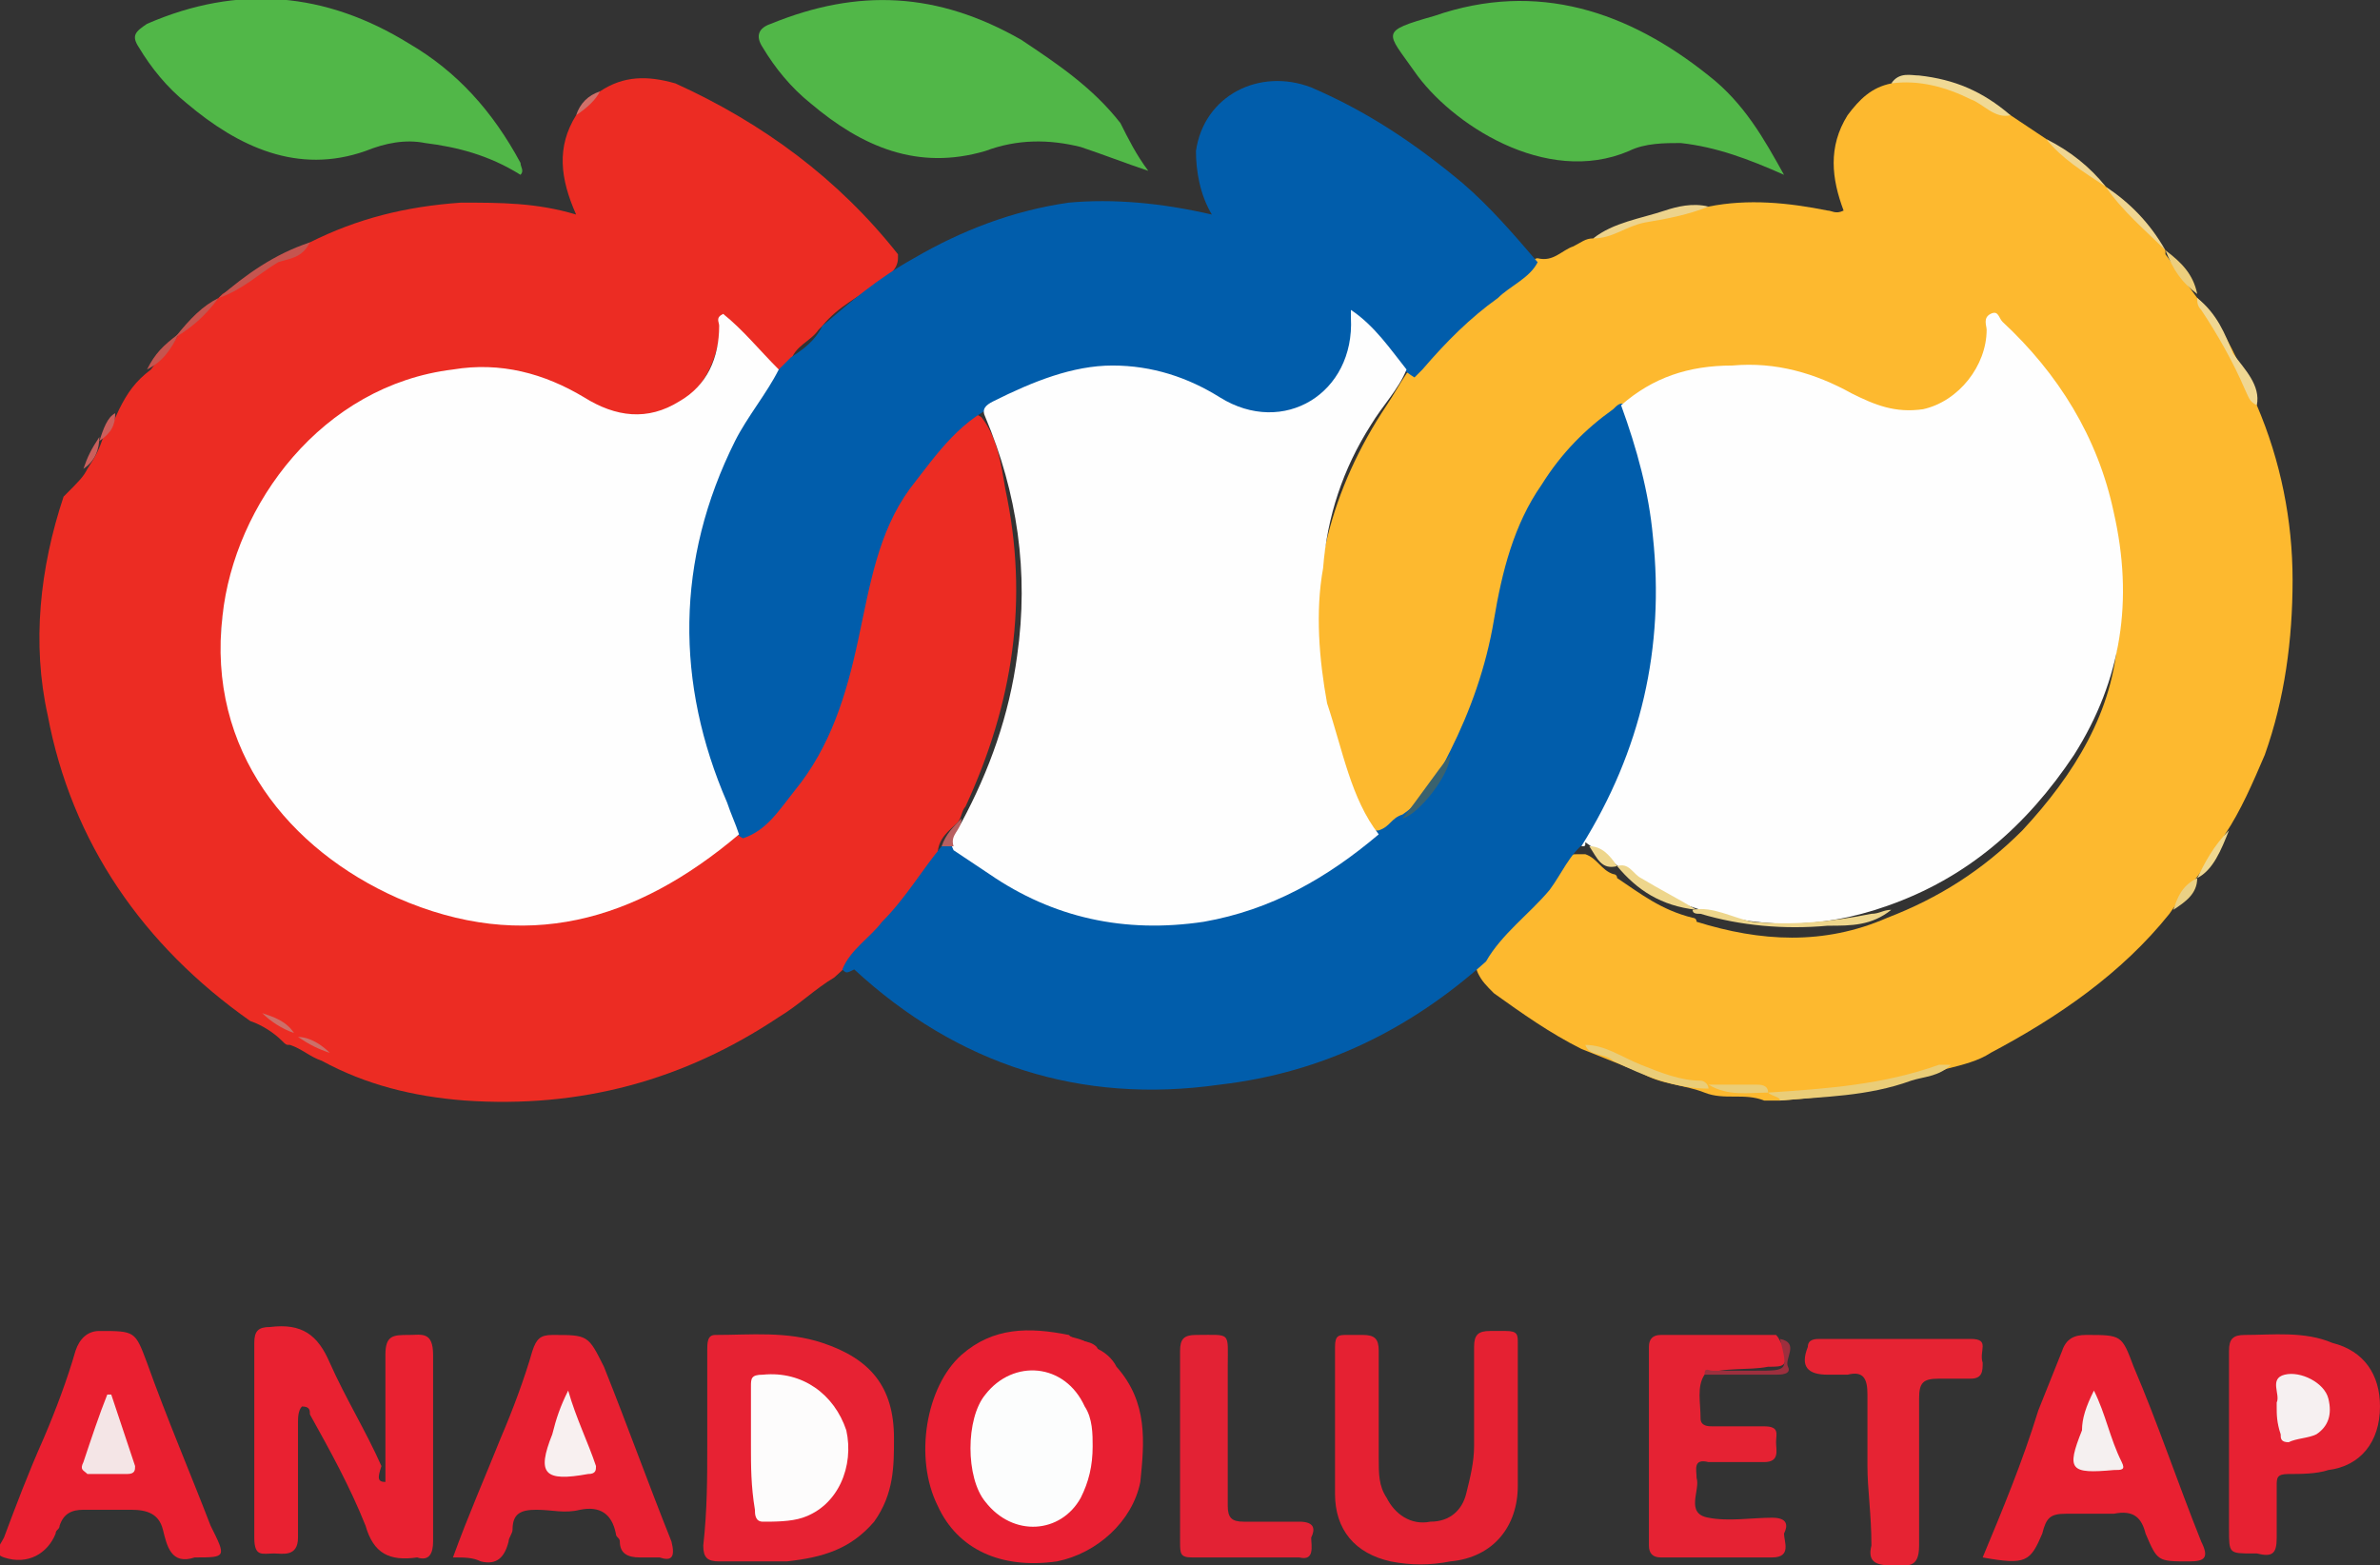
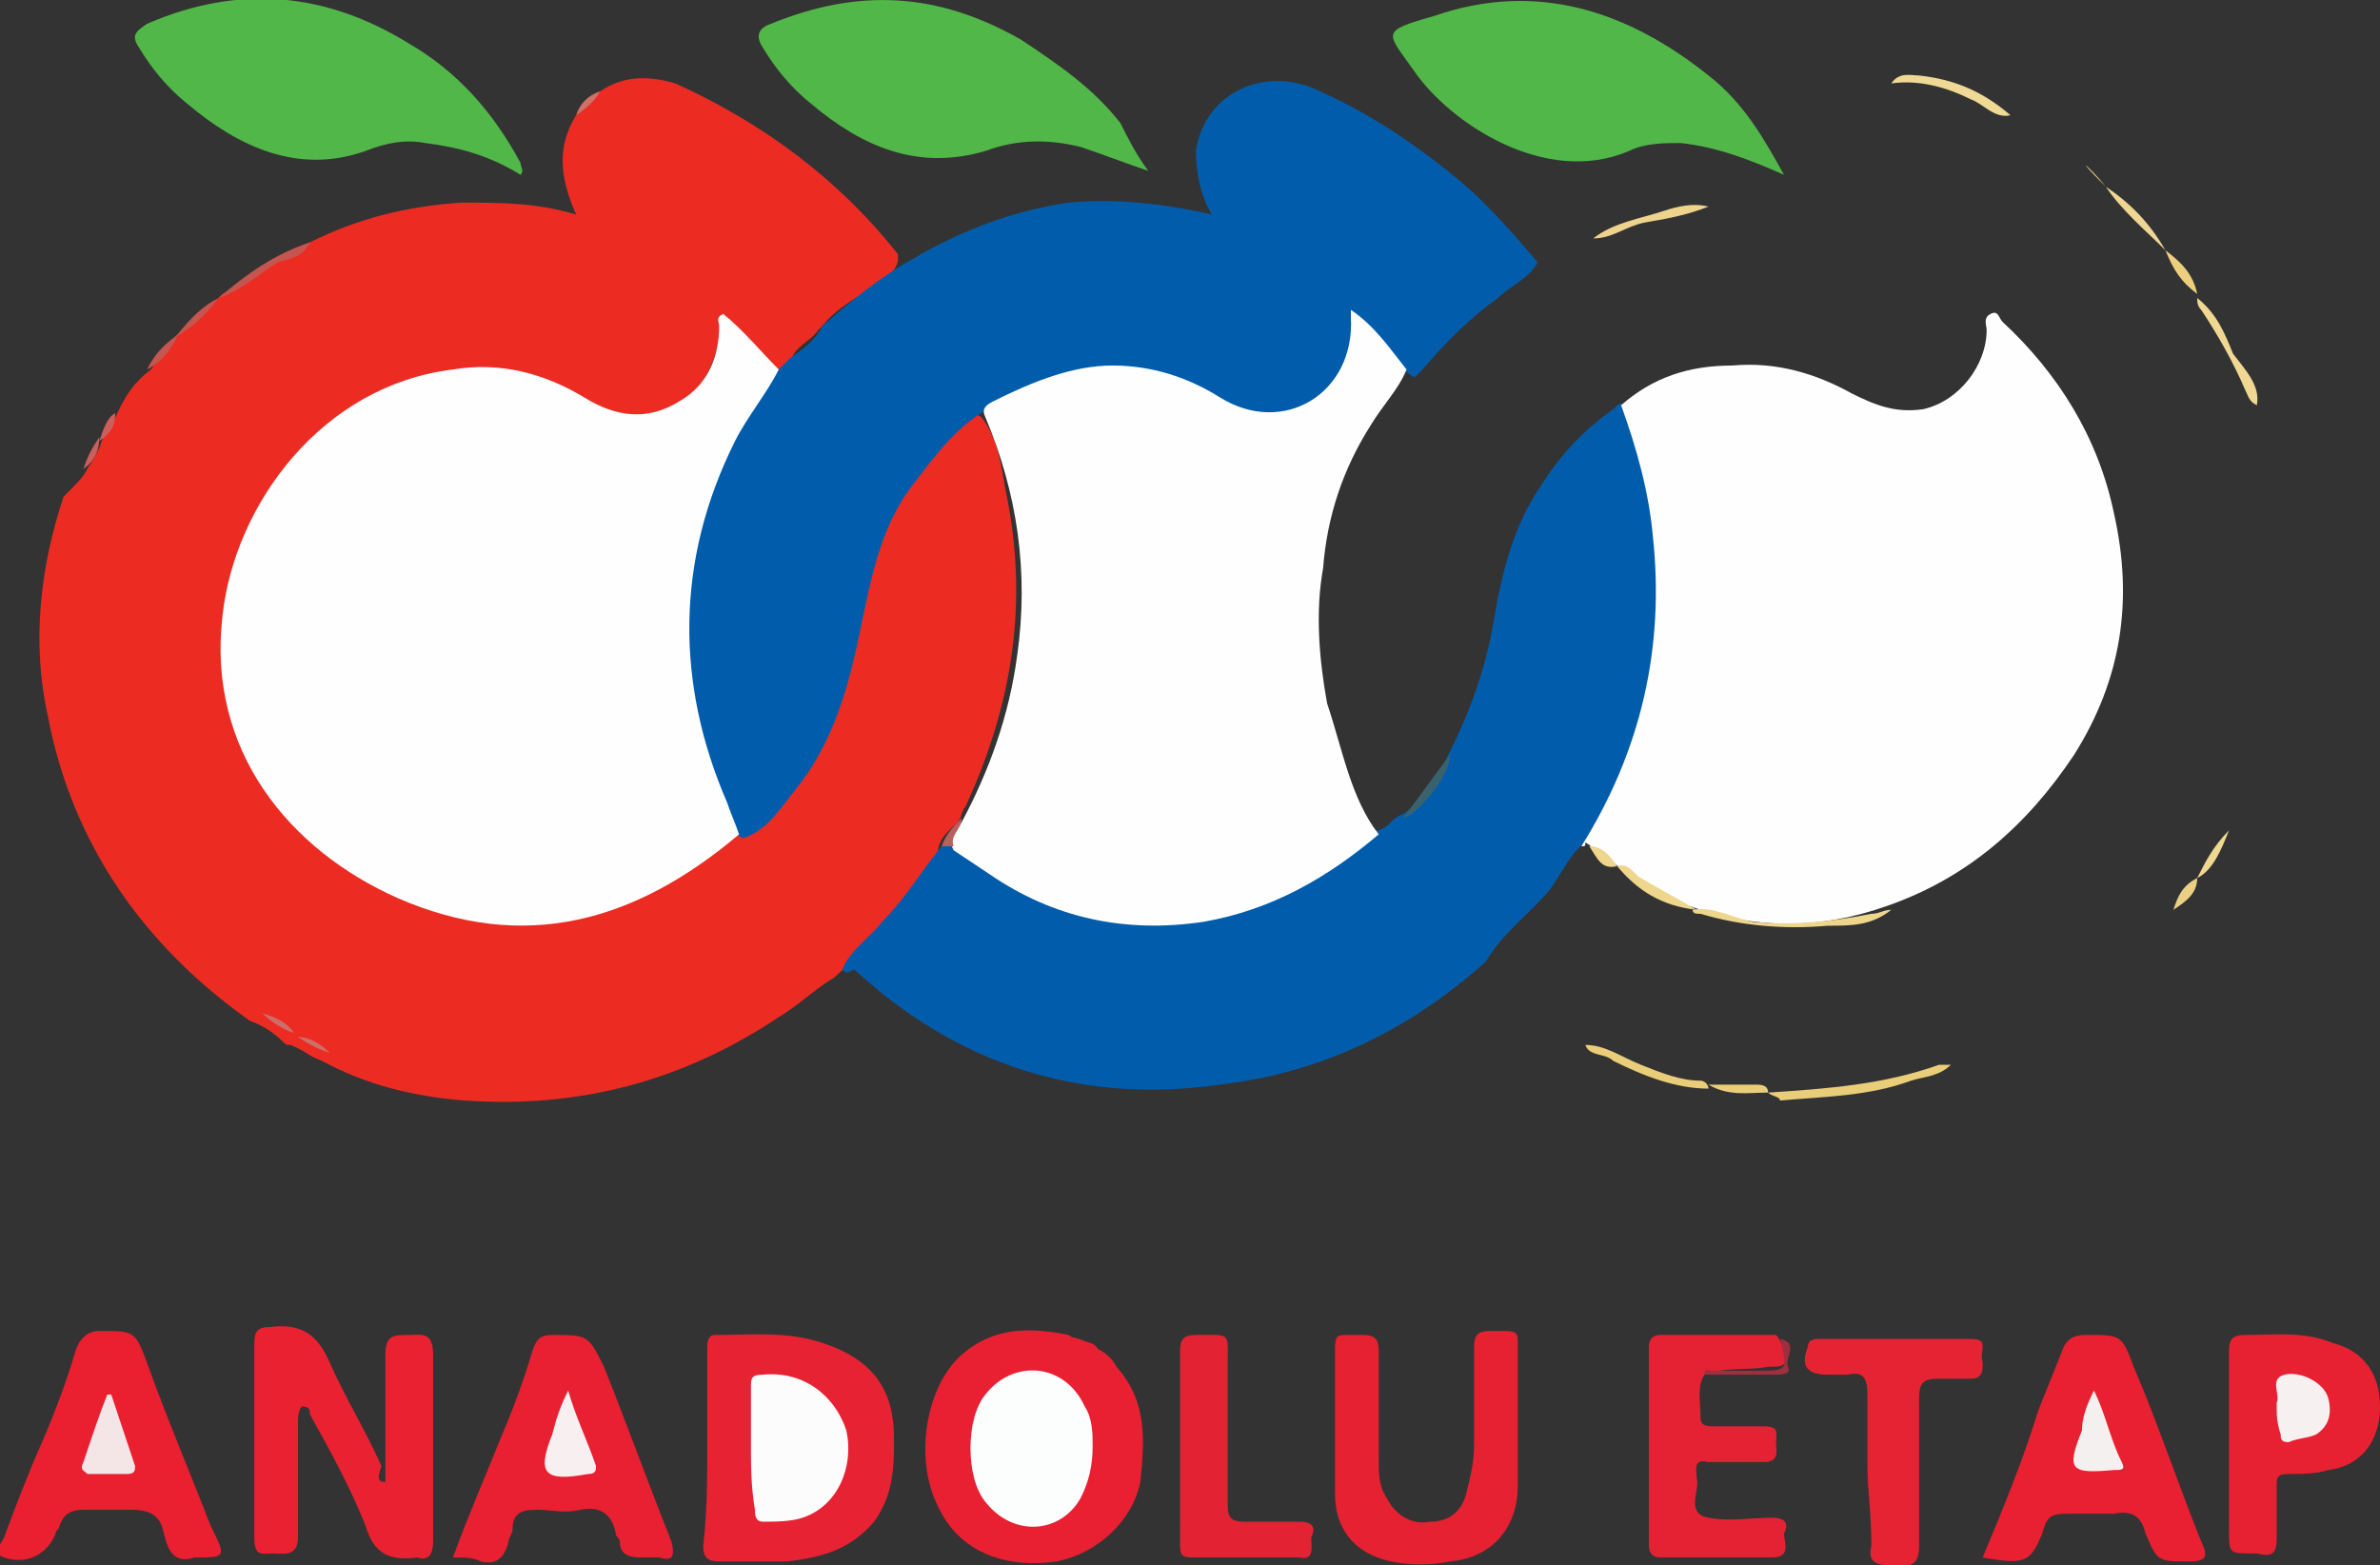
<svg xmlns="http://www.w3.org/2000/svg" version="1.1" id="Layer_1" x="0px" y="0px" viewBox="0 0 59.9 39.4" style="enable-background:new 0 0 59.9 39.4;" xml:space="preserve">
  <rect x="0" y="0" width="59.9" height="39.4" fill="#333333" stroke="none" />
  <style type="text/css">
	.st0{fill:#FDB92F;}
	.st1{fill:#EC2C23;}
	.st2{fill:#015DAB;}
	.st3{fill:#51B748;}
	.st4{fill:#E92131;}
	.st5{fill:#E91F32;}
	.st6{fill:#E72233;}
	.st7{fill:#E82031;}
	.st8{fill:#E92031;}
	.st9{fill:#EA1F30;}
	.st10{fill:#E52132;}
	.st11{fill:#E72132;}
	.st12{fill:#E52233;}
	.st13{fill:#E62333;}
	.st14{fill:#E32234;}
	.st15{fill:#EACD78;}
	.st16{fill:#F0D792;}
	.st17{fill:#F0D994;}
	.st18{fill:#EDD38C;}
	.st19{fill:#C5554F;}
	.st20{fill:#EFD692;}
	.st21{fill:#9D2F3E;}
	.st22{fill:#EFD891;}
	.st23{fill:#ECCE7D;}
	.st24{fill:#EAD084;}
	.st25{fill:#CB5F5C;}
	.st26{fill:#CC6F69;}
	.st27{fill:#CF7069;}
	.st28{fill:#FEFEFE;}
	.st29{fill:#EED68C;}
	.st30{fill:#3A626E;}
	.st31{fill:#B85F60;}
	.st32{fill:#FCFDFD;}
	.st33{fill:#FDFCFC;}
	.st34{fill:#F8F0F0;}
	.st35{fill:#F5F0F0;}
	.st36{fill:#F4E5E6;}
	.st37{fill:#F6F0F1;}
</style>
  <g>
-     <path class="st0" d="M56.8,10.2c0.6,1.4,0.9,2.9,0.9,4.4c0,1.5-0.2,3-0.7,4.4c-0.3,0.7-0.6,1.4-1,2c-0.2,0.4-0.5,0.8-0.8,1.2l0,0   c-0.2,0.3-0.4,0.5-0.6,0.8c-1.2,1.5-2.8,2.6-4.5,3.5c-0.3,0.2-0.7,0.3-1.1,0.4c-1.4,0.5-2.8,0.7-4.2,0.8c-0.1,0-0.3,0-0.4,0l0,0   c-0.5-0.2-1,0-1.5-0.2l0,0c-0.5-0.2-1.1-0.2-1.6-0.5c-0.5-0.2-1-0.4-1.5-0.6c-0.8-0.4-1.5-0.9-2.2-1.4c-0.2-0.2-0.3-0.3-0.4-0.5   c-0.1-0.2,0-0.3,0.1-0.4c0.8-0.8,1.5-1.6,2.2-2.5c0-0.1,0.1-0.1,0.2-0.1c0.1,0,0.1,0,0.2,0c0.3,0.1,0.4,0.4,0.7,0.5   c0,0,0.1,0,0.1,0.1c0.6,0.4,1.1,0.8,1.9,1c0,0,0.1,0,0.1,0.1c1.6,0.5,3.2,0.6,4.8-0.1c1.3-0.5,2.4-1.2,3.4-2.2   c1.3-1.4,2.3-3,2.4-4.9c0.3-2.9-0.8-5.3-2.7-7.3c-0.1-0.1-0.1-0.2-0.3-0.2c-0.1,0.3-0.1,0.7-0.3,1c-0.5,1.1-1.9,1.4-2.7,1.1   c-0.3-0.1-0.5-0.2-0.8-0.4c-1.9-1-3.8-0.8-5.6,0.3c-0.8,0.5-1.5,1.2-2,2c-0.6,1-1,2.2-1.2,3.4c-0.2,1.1-0.5,2.3-1.1,3.3   c-0.4,0.5-0.7,1.2-1.3,1.6c-0.2,0.2-0.3,0.5-0.7,0.4c-0.5-0.6-0.8-1.3-1-2.1c-0.1-0.6-0.3-1.3-0.4-2c-0.3-2.5,0.3-4.8,1.7-6.9   c0.2-0.3,0.3-0.5,0.5-0.8c0.9-1,1.9-2,3.1-2.8c0.1,0,0.1-0.1,0.2-0.1c0.4,0.1,0.6-0.2,0.9-0.3C39.8,6.1,39.9,6,40.1,6   C41,5.6,42,5.4,43,5.2c1-0.2,2-0.1,3,0.1c0.1,0,0.2,0.1,0.4,0c-0.3-0.8-0.4-1.6,0.1-2.4c0.3-0.4,0.6-0.7,1.1-0.8   c0.7-0.3,1.3,0,1.9,0.2c0.4,0.2,0.7,0.4,1.1,0.6c0.3,0.2,0.6,0.4,0.9,0.6C52,3.9,52.5,4.2,53,4.7l0,0c0.5,0.5,1,1,1.5,1.6   c0,0,0,0,0,0.1c0.3,0.4,0.5,0.7,0.8,1.1c0,0,0.1,0.1,0.1,0.1C56,8.3,56.4,9.2,56.8,10.2z" />
    <path class="st1" d="M7.8,6.1c1.2-0.6,2.4-0.9,3.8-1c1,0,1.9,0,2.9,0.3c-0.4-0.9-0.5-1.7,0-2.5c0.2-0.2,0.4-0.4,0.6-0.6   c0.6-0.4,1.2-0.4,1.9-0.2c2.2,1,4.1,2.4,5.6,4.3c0,0,0,0.1,0,0.1c0,0.3-0.3,0.5-0.5,0.6c-0.5,0.4-1,0.6-1.4,1.1   c0,0-0.1,0.1-0.1,0.1c-0.2,0.3-0.6,0.4-0.7,0.8c-0.1,0.2-0.2,0.3-0.4,0.3c-0.5-0.3-0.8-0.8-1.3-1.2c-0.1,0.1-0.1,0.2-0.1,0.3   c-0.3,1.8-1.9,2.5-3.5,1.6c-0.8-0.5-1.7-0.8-2.6-0.8c-1.4,0-2.6,0.5-3.7,1.4c-1.2,1-2,2.3-2.5,3.9c-0.5,1.7-0.2,3.4,0.7,4.9   c1.2,1.9,3,3.2,5.2,3.6c1.8,0.3,3.5,0,5.1-1c0.5-0.3,1-0.7,1.5-1.1c0.6-0.3,0.9-0.8,1.4-1.3c0.7-0.8,1.2-1.8,1.4-2.9   c0.2-1.2,0.4-2.3,0.8-3.4c0.4-0.9,1-1.7,1.7-2.4c0.1-0.1,0.3-0.3,0.4-0.4c0.2-0.2,0.4-0.3,0.7-0.1c0.4,0.5,0.5,1.2,0.6,1.8   c0.6,2.8,0.2,5.4-1,8c-0.1,0.1-0.1,0.3-0.2,0.4c-0.2,0.2-0.5,0.4-0.5,0.8c-0.7,1.2-1.6,2.2-2.6,3.1c-0.5,0.3-0.9,0.7-1.4,1   c-2.4,1.6-5,2.3-7.9,2.1c-1.3-0.1-2.5-0.4-3.6-1c-0.3-0.1-0.5-0.3-0.8-0.4c-0.1,0-0.1,0-0.2-0.1c-0.2-0.2-0.5-0.4-0.8-0.5   c-2.7-1.9-4.5-4.5-5.1-7.7c-0.4-1.8-0.2-3.7,0.4-5.5C2,12.1,2.1,12,2.2,11.8c0.2-0.3,0.3-0.5,0.4-0.8l0,0c0.2-0.2,0.3-0.5,0.4-0.7   c0.2-0.4,0.4-0.7,0.8-1C4,9,4.3,8.8,4.5,8.4l0,0c0.4-0.3,0.7-0.6,1.1-1l0,0C6.3,7,7,6.5,7.8,6.1z" />
    <path class="st2" d="M19.6,9.3c0.1-0.1,0.2-0.2,0.3-0.3c0.3-0.2,0.6-0.4,0.8-0.8l0,0C21.4,7.6,22.1,7,23,6.5   c1.2-0.7,2.5-1.2,3.9-1.4C28,5,29.2,5.1,30.5,5.4c-0.3-0.5-0.4-1.1-0.4-1.6c0.2-1.4,1.6-2.1,2.9-1.6c1.4,0.6,2.6,1.4,3.8,2.4   c0.7,0.6,1.3,1.3,1.9,2c-0.2,0.4-0.7,0.6-1,0.9c-0.7,0.5-1.3,1.1-1.9,1.8c-0.1,0.1-0.1,0.1-0.2,0.2c-0.5-0.3-0.8-0.8-1.2-1.2   c-0.1,0.1-0.1,0.3-0.1,0.4c-0.3,1.5-1.8,2.3-3.2,1.6c-0.6-0.3-1.2-0.7-1.9-0.8c-1.2-0.2-2.3-0.1-3.4,0.4c-0.2,0.1-0.3,0.2-0.5,0.2   c-1.1,0.4-1.7,1.3-2.4,2.2c-0.8,1.1-1,2.4-1.3,3.8c-0.3,1.4-0.7,2.7-1.6,3.8c-0.4,0.5-0.7,1-1.3,1.2c-0.2-0.1-0.2-0.2-0.3-0.4   c-1.6-3.5-1.5-6.9,0.4-10.2C18.9,10,19.2,9.6,19.6,9.3z" />
    <path class="st2" d="M21.2,24.4c0.2-0.5,0.7-0.8,1-1.2c0.6-0.6,1-1.3,1.5-1.9c0.1-0.1,0.2-0.1,0.3-0.1c0.5,0.2,0.9,0.6,1.4,0.9   c2.2,1.3,4.4,1.3,6.7,0.3c0.8-0.3,1.4-0.8,2.1-1.3c0.1-0.1,0.3-0.2,0.5-0.2c0.3-0.1,0.3-0.3,0.6-0.4c0.6-0.4,0.9-1,1.2-1.6   c0.5-1,0.9-2.1,1.1-3.3c0.2-1.2,0.5-2.4,1.2-3.4c0.5-0.8,1.1-1.4,1.8-1.9c0.1-0.1,0.2-0.2,0.3-0.1c0.2,0.1,0.2,0.3,0.3,0.4   c1.1,3.4,1,6.6-0.7,9.8c-0.2,0.3-0.3,0.7-0.6,0.8c-0.4,0.3-0.6,0.8-0.9,1.2c-0.5,0.6-1.2,1.1-1.6,1.8c-1.9,1.7-4.1,2.8-6.7,3.1   c-3.5,0.5-6.6-0.5-9.2-2.9C21.3,24.5,21.3,24.5,21.2,24.4z" />
    <path class="st3" d="M28.9,4.3c-0.6-0.2-1.1-0.4-1.7-0.6c-0.8-0.2-1.6-0.2-2.4,0.1c-1.7,0.5-3.1-0.1-4.4-1.2   c-0.5-0.4-0.9-0.9-1.2-1.4c-0.2-0.3-0.1-0.5,0.2-0.6c2.2-0.9,4.2-0.8,6.3,0.4c0.9,0.6,1.8,1.2,2.5,2.1C28.4,3.5,28.6,3.9,28.9,4.3z   " />
    <path class="st3" d="M44.9,4.4C44,4,43.2,3.7,42.3,3.6c-0.4,0-0.9,0-1.3,0.2c-2.1,0.9-4.5-0.7-5.4-2c-0.7-1-0.9-1,0.5-1.4   C38.7-0.5,41,0.3,43,1.9C43.9,2.6,44.4,3.5,44.9,4.4z" />
    <path class="st3" d="M13.1,4.4c-0.8-0.5-1.6-0.7-2.4-0.8c-0.5-0.1-1,0-1.5,0.2C7.5,4.4,6,3.7,4.7,2.6C4.2,2.2,3.8,1.7,3.5,1.2   C3.3,0.9,3.4,0.8,3.7,0.6c2.3-1,4.5-0.8,6.6,0.5c1.2,0.7,2.1,1.7,2.8,3C13.1,4.2,13.2,4.3,13.1,4.4z" />
    <path class="st4" d="M9.7,37.3c0-1.1,0-2.1,0-3.2c0-0.5,0.2-0.5,0.6-0.5c0.3,0,0.6-0.1,0.6,0.5c0,1.6,0,3.1,0,4.7   c0,0.3-0.1,0.5-0.4,0.4c0,0,0,0,0,0c-0.7,0.1-1.1-0.1-1.3-0.8c-0.4-1-0.9-1.9-1.4-2.8c0-0.1,0-0.2-0.2-0.2   c-0.1,0.1-0.1,0.3-0.1,0.4c0,1,0,2,0,2.9c0,0.5-0.4,0.4-0.6,0.4c-0.3,0-0.5,0.1-0.5-0.4c0-1.6,0-3.2,0-4.9c0-0.3,0.1-0.4,0.4-0.4   c0,0,0,0,0,0c0.8-0.1,1.2,0.2,1.5,0.9c0.4,0.9,0.9,1.7,1.3,2.6C9.5,37.2,9.5,37.3,9.7,37.3C9.6,37.3,9.7,37.3,9.7,37.3z" />
    <path class="st5" d="M28.1,34.4c0.8,0.9,0.7,1.9,0.6,2.9c-0.2,1-1.1,1.8-2.1,2c-1.4,0.2-2.5-0.3-3-1.4c-0.6-1.2-0.3-3,0.6-3.8   c0.8-0.7,1.7-0.7,2.7-0.5c0.2,0.2,0.5,0.1,0.7,0.3l0,0C27.7,34.1,27.9,34.3,28.1,34.4z" />
    <path class="st6" d="M17.8,36.4c0-0.8,0-1.6,0-2.4c0-0.2,0-0.4,0.2-0.4c0.9,0,1.8-0.1,2.7,0.2c1.2,0.4,1.8,1.1,1.8,2.4   c0,0.7,0,1.4-0.5,2.1c-0.6,0.7-1.3,0.9-2.2,1c-0.6,0-1.2,0-1.7,0c-0.3,0-0.4-0.1-0.4-0.4C17.8,38,17.8,37.2,17.8,36.4z" />
    <path class="st7" d="M11.4,39.2c0.4-1.1,0.8-2,1.2-3c0.3-0.7,0.6-1.5,0.8-2.2c0.1-0.3,0.2-0.4,0.5-0.4c0.9,0,0.9,0,1.3,0.8   c0.6,1.5,1.1,2.9,1.7,4.4c0.1,0.4,0,0.5-0.3,0.4c-0.2,0-0.3,0-0.5,0c-0.3,0-0.5-0.1-0.5-0.4c0-0.1-0.1-0.1-0.1-0.2   c-0.1-0.5-0.4-0.7-0.9-0.6c-0.4,0.1-0.7,0-1.1,0c-0.4,0-0.6,0.1-0.6,0.5c0,0.1-0.1,0.2-0.1,0.3c-0.1,0.4-0.3,0.6-0.7,0.5   C11.9,39.2,11.7,39.2,11.4,39.2z" />
    <path class="st8" d="M49.9,39.2c0.5-1.2,1-2.4,1.4-3.7c0.2-0.5,0.4-1,0.6-1.5c0.1-0.3,0.3-0.4,0.6-0.4c0.9,0,0.9,0,1.2,0.8   c0.6,1.4,1.1,2.9,1.7,4.4c0.2,0.4,0.1,0.5-0.3,0.5c-0.8,0-0.8,0-1.1-0.7c-0.1-0.4-0.3-0.6-0.8-0.5c-0.4,0-0.8,0-1.2,0   c-0.4,0-0.5,0.1-0.6,0.5C51.1,39.3,51,39.4,49.9,39.2z" />
    <path class="st9" d="M4.9,39.2c-0.6,0.2-0.7-0.3-0.8-0.7C4,38.1,3.7,38,3.3,38c-0.4,0-0.8,0-1.2,0c-0.3,0-0.5,0.1-0.6,0.4   c0,0.1-0.1,0.1-0.1,0.2c-0.2,0.5-0.7,0.8-1.3,0.6c-0.3-0.1-0.1-0.3,0-0.5c0.3-0.8,0.6-1.6,1-2.5c0.3-0.7,0.6-1.5,0.8-2.2   c0.1-0.3,0.3-0.5,0.6-0.5c0.9,0,0.9,0,1.2,0.8c0.5,1.4,1.1,2.8,1.6,4.1C5.7,39.2,5.7,39.2,4.9,39.2z" />
    <path class="st10" d="M38.2,35.8c0,0.5,0,1.1,0,1.6c0,1-0.6,1.8-1.7,1.9c-0.5,0.1-1,0.1-1.5,0c-0.9-0.2-1.4-0.8-1.4-1.7   c0-1.2,0-2.4,0-3.7c0-0.3,0.1-0.3,0.3-0.3c0.1,0,0.3,0,0.4,0c0.3,0,0.4,0.1,0.4,0.4c0,0.9,0,1.8,0,2.7c0,0.4,0,0.7,0.2,1   c0.2,0.4,0.6,0.7,1.1,0.6c0.5,0,0.8-0.3,0.9-0.7c0.1-0.4,0.2-0.8,0.2-1.2c0-0.8,0-1.6,0-2.5c0-0.3,0.1-0.4,0.4-0.4   c0.1,0,0.3,0,0.4,0c0.3,0,0.3,0.1,0.3,0.3C38.2,34.6,38.2,35.2,38.2,35.8C38.2,35.8,38.2,35.8,38.2,35.8z" />
    <path class="st11" d="M56.1,36.4c0-0.8,0-1.6,0-2.4c0-0.3,0.1-0.4,0.4-0.4c0.7,0,1.5-0.1,2.2,0.2c0.8,0.2,1.2,0.8,1.2,1.6   c0,0.9-0.5,1.5-1.3,1.6c-0.3,0.1-0.7,0.1-1,0.1c-0.3,0-0.3,0.1-0.3,0.3c0,0.4,0,0.9,0,1.3c0,0.4-0.1,0.5-0.5,0.4c0,0-0.1,0-0.1,0   c-0.6,0-0.6,0-0.6-0.6C56.1,37.9,56.1,37.2,56.1,36.4z" />
    <path class="st12" d="M42.9,34.6c-0.2,0.3-0.1,0.7-0.1,1.1c0,0.2,0.2,0.2,0.3,0.2c0.4,0,0.9,0,1.3,0c0.4,0,0.3,0.2,0.3,0.4   c0,0.2,0.1,0.5-0.3,0.5c-0.4,0-0.8,0-1.3,0c0,0-0.1,0-0.1,0c-0.4-0.1-0.3,0.2-0.3,0.4c0.1,0.3-0.3,0.9,0.3,1c0.5,0.1,1.1,0,1.6,0   c0.4,0,0.4,0.2,0.3,0.4c0,0.2,0.2,0.6-0.3,0.6c-0.9,0-1.9,0-2.8,0c-0.2,0-0.3-0.1-0.3-0.3c0-1.7,0-3.4,0-5c0-0.2,0.1-0.3,0.3-0.3   c1,0,1.9,0,2.9,0c0.1,0.1,0.1,0.2,0.2,0.3c0.1,0.5,0,0.5-0.4,0.5C44,34.5,43.4,34.4,42.9,34.6z" />
    <path class="st13" d="M47,36.9c0-0.6,0-1.2,0-1.8c0-0.4-0.1-0.6-0.5-0.5c-0.2,0-0.3,0-0.5,0c-0.5,0-0.7-0.2-0.5-0.7   c0-0.2,0.2-0.2,0.3-0.2c1.3,0,2.5,0,3.8,0c0.5,0,0.2,0.3,0.3,0.6c0,0.2,0,0.4-0.3,0.4c-0.3,0-0.5,0-0.8,0c-0.4,0-0.5,0.1-0.5,0.5   c0,1.2,0,2.5,0,3.7c0,0.6-0.3,0.5-0.7,0.5c-0.4,0-0.6-0.1-0.5-0.5C47.1,38.1,47,37.5,47,36.9C47,36.9,47,36.9,47,36.9z" />
    <path class="st14" d="M29.7,36.4c0-0.8,0-1.6,0-2.4c0-0.3,0.1-0.4,0.4-0.4c0.9,0,0.8-0.1,0.8,0.8c0,1.2,0,2.3,0,3.5   c0,0.3,0.1,0.4,0.4,0.4c0.5,0,1,0,1.4,0c0.4,0,0.4,0.2,0.3,0.4c0,0.2,0.1,0.6-0.3,0.5c-0.9,0-1.8,0-2.7,0c-0.3,0-0.3-0.1-0.3-0.4   C29.7,38.1,29.7,37.3,29.7,36.4C29.7,36.4,29.7,36.4,29.7,36.4z" />
    <path class="st15" d="M44.5,27.5c1.5-0.1,2.9-0.2,4.3-0.7c0.1,0,0.2,0,0.3,0c-0.3,0.3-0.7,0.3-1,0.4c-1.1,0.4-2.2,0.4-3.3,0.5   C44.8,27.6,44.6,27.6,44.5,27.5z" />
    <path class="st15" d="M39.9,26.3c0.5,0,0.9,0.3,1.4,0.5c0.5,0.2,1,0.4,1.5,0.4c0.1,0,0.2,0.1,0.2,0.2c-0.8,0-1.6-0.3-2.4-0.7   C40.4,26.5,40,26.6,39.9,26.3z" />
    <path class="st16" d="M56.8,10.2c-0.2-0.1-0.2-0.2-0.3-0.4c-0.3-0.7-0.7-1.4-1.1-2c-0.1-0.1-0.1-0.2-0.1-0.3   c0.5,0.4,0.7,0.9,0.9,1.4C56.5,9.3,56.9,9.7,56.8,10.2z" />
    <path class="st17" d="M50.6,2.9c-0.4,0.1-0.7-0.3-1-0.4c-0.6-0.3-1.3-0.5-2-0.4c0.2-0.3,0.5-0.2,0.7-0.2C49.2,2,49.9,2.3,50.6,2.9z   " />
    <path class="st18" d="M43,5.2c-0.5,0.2-1,0.3-1.6,0.4C40.9,5.7,40.6,6,40.1,6c0.5-0.4,1.2-0.5,1.8-0.7C42.2,5.2,42.6,5.1,43,5.2z" />
    <path class="st19" d="M7.8,6.1C7.6,6.5,7.3,6.5,7,6.6C6.5,6.9,6.1,7.3,5.5,7.5C6.2,6.9,6.9,6.4,7.8,6.1z" />
    <path class="st20" d="M54.5,6.3C54,5.8,53.4,5.3,53,4.7C53.6,5.1,54.1,5.6,54.5,6.3z" />
-     <path class="st20" d="M53,4.7c-0.6-0.4-1.1-0.7-1.5-1.2C52.1,3.8,52.6,4.2,53,4.7z" />
+     <path class="st20" d="M53,4.7C52.1,3.8,52.6,4.2,53,4.7z" />
    <path class="st21" d="M42.9,34.6c0-0.2,0.1-0.1,0.2-0.1c0.4,0,0.8,0,1.1,0c0.8,0,0.8,0,0.6-0.8c0.5,0.1,0.1,0.5,0.2,0.7   c0.1,0.2-0.2,0.2-0.3,0.2C44.1,34.6,43.5,34.6,42.9,34.6z" />
    <path class="st15" d="M43,27.3c0.4,0,0.8,0,1.2,0c0.1,0,0.3,0,0.3,0.2C44,27.5,43.5,27.6,43,27.3z" />
    <path class="st19" d="M5.5,7.5c-0.3,0.4-0.6,0.7-1.1,1C4.8,8,5.1,7.7,5.5,7.5z" />
    <path class="st22" d="M55.3,22.1c0.2-0.4,0.4-0.8,0.8-1.2C55.9,21.4,55.7,21.9,55.3,22.1z" />
    <path class="st23" d="M55.3,7.4c-0.4-0.3-0.6-0.6-0.8-1.1C54.9,6.6,55.2,6.9,55.3,7.4z" />
    <path class="st24" d="M54.7,22.9c0.1-0.3,0.2-0.6,0.6-0.8C55.3,22.5,55,22.7,54.7,22.9z" />
    <path class="st19" d="M4.5,8.4C4.3,8.8,4.1,9.1,3.7,9.3C3.9,8.9,4.1,8.7,4.5,8.4z" />
    <path class="st25" d="M2.5,11c0,0.3-0.1,0.6-0.4,0.8C2.2,11.5,2.3,11.3,2.5,11z" />
    <path class="st26" d="M7.5,26.1c0.3,0,0.6,0.2,0.8,0.4C8,26.4,7.8,26.3,7.5,26.1z" />
    <path class="st26" d="M6.6,25.5c0.3,0.1,0.6,0.2,0.8,0.5C7.1,25.9,6.8,25.7,6.6,25.5z" />
    <path class="st5" d="M28.1,34.4c-0.3,0-0.5-0.3-0.6-0.5C27.8,34,28,34.2,28.1,34.4z" />
    <path class="st5" d="M27.5,33.9c-0.2-0.1-0.6,0.1-0.7-0.3C27.1,33.7,27.3,33.7,27.5,33.9z" />
    <path class="st27" d="M15.1,2.3c-0.1,0.2-0.3,0.4-0.6,0.6C14.6,2.6,14.8,2.4,15.1,2.3z" />
    <path class="st25" d="M2.9,10.4c0,0.3-0.1,0.5-0.4,0.7C2.6,10.8,2.7,10.5,2.9,10.4z" />
    <path class="st28" d="M39.8,21.3c1.5-2.4,2.1-5,1.8-7.8c-0.1-1.1-0.4-2.2-0.8-3.3c0.8-0.7,1.7-1,2.8-1c1.1-0.1,2.1,0.2,3,0.7   c0.6,0.3,1.1,0.5,1.8,0.4c0.9-0.2,1.6-1.1,1.6-2c0-0.1-0.1-0.3,0.1-0.4c0.2-0.1,0.2,0.1,0.3,0.2c1.4,1.3,2.4,2.9,2.8,4.8   c0.5,2.2,0.2,4.2-1,6.1c-1.2,1.8-2.7,3.1-4.7,3.8c-1.7,0.6-3.3,0.6-5,0l0,0c-0.7-0.2-1.3-0.6-1.9-1.1l0,0c-0.2-0.1-0.4-0.3-0.7-0.5   C39.9,21.3,39.9,21.3,39.8,21.3z" />
    <path class="st28" d="M34.7,21c-1.3,1.1-2.7,1.9-4.4,2.2c-2,0.3-3.8-0.1-5.4-1.2c-0.3-0.2-0.6-0.4-0.9-0.6   c-0.2-0.4,0.1-0.5,0.2-0.7c0.7-1.3,1.2-2.7,1.4-4.2c0.3-2.1,0-4.1-0.8-6c-0.1-0.2,0-0.3,0.2-0.4C26,9.6,27,9.2,28,9.2   c1,0,1.9,0.3,2.7,0.8c1.6,1,3.4-0.1,3.3-2c0,0,0-0.1,0-0.2c0.6,0.4,1,1,1.4,1.5c-0.2,0.5-0.6,0.9-0.9,1.4c-0.7,1.1-1.1,2.3-1.2,3.6   c-0.2,1.1-0.1,2.3,0.1,3.4C33.8,18.9,34,20.1,34.7,21z" />
    <path class="st29" d="M42.6,22.9c0.5-0.1,1,0.2,1.5,0.3c1,0.1,2,0,3-0.2c0.2,0,0.3-0.1,0.5-0.1c-0.5,0.4-1,0.4-1.6,0.4   c-1.1,0.1-2.2,0-3.2-0.3C42.7,23,42.6,23,42.6,22.9z" />
    <path class="st29" d="M40.7,21.8c0.3-0.1,0.4,0.2,0.6,0.3c0.5,0.3,0.9,0.5,1.4,0.8C41.8,22.8,41.2,22.4,40.7,21.8z" />
    <path class="st30" d="M36.5,19c0,0.5-0.8,1.5-1.2,1.6C35.7,20.1,36.1,19.5,36.5,19z" />
    <path class="st29" d="M40,21.3c0.3,0,0.5,0.2,0.7,0.5C40.3,21.9,40.2,21.6,40,21.3z" />
    <path class="st28" d="M19.6,9.3c-0.3,0.6-0.8,1.2-1.1,1.8c-1.5,3-1.5,6.1-0.2,9.1c0.1,0.3,0.2,0.5,0.3,0.8c-2.6,2.2-5.4,3-8.6,1.6   c-2.7-1.2-4.8-3.7-4.4-7.1c0.3-2.8,2.5-5.8,5.8-6.2c1.2-0.2,2.3,0.1,3.3,0.7c0.8,0.5,1.6,0.6,2.4,0.1c0.7-0.4,1-1.1,1-1.9   c0-0.1-0.1-0.2,0.1-0.3C18.7,8.3,19.1,8.8,19.6,9.3z" />
    <path class="st31" d="M24.2,20.6c0,0.3-0.3,0.4-0.2,0.7c-0.1,0-0.2,0-0.3,0C23.8,21,24,20.8,24.2,20.6z" />
    <path class="st32" d="M27.5,36.4c0,0.5-0.1,0.9-0.3,1.3c-0.5,0.9-1.7,1-2.4,0.1c-0.5-0.6-0.5-2.1,0-2.7c0.7-0.9,2-0.8,2.5,0.3   C27.5,35.7,27.5,36.1,27.5,36.4z" />
    <path class="st33" d="M18.9,36.4c0-0.5,0-1,0-1.5c0-0.2,0-0.3,0.3-0.3c1-0.1,1.8,0.5,2.1,1.4c0.2,0.9-0.2,1.9-1.1,2.2   c-0.3,0.1-0.7,0.1-1,0.1c-0.2,0-0.2-0.2-0.2-0.3C18.9,37.4,18.9,36.9,18.9,36.4z" />
    <path class="st34" d="M14.3,35c0.2,0.7,0.5,1.3,0.7,1.9c0,0.1,0,0.2-0.2,0.2c0,0,0,0,0,0c-1.1,0.2-1.3,0-0.9-1   C14,35.7,14.1,35.4,14.3,35z" />
    <path class="st35" d="M52.7,35c0.3,0.6,0.4,1.2,0.7,1.8c0.1,0.2,0,0.2-0.2,0.2c0,0,0,0,0,0c-1.1,0.1-1.2,0-0.8-1   C52.4,35.7,52.5,35.4,52.7,35z" />
    <path class="st36" d="M2.8,35.1c0.2,0.6,0.4,1.2,0.6,1.8c0,0.1,0,0.2-0.2,0.2c-0.3,0-0.7,0-1,0C2.1,37,2,37,2.1,36.8   c0.2-0.6,0.4-1.2,0.6-1.7C2.7,35.1,2.8,35.1,2.8,35.1z" />
    <path class="st37" d="M57.3,35.4c0,0,0-0.1,0-0.1c0.1-0.2-0.2-0.6,0.2-0.7c0.4-0.1,1,0.2,1.1,0.6c0.1,0.4,0,0.7-0.3,0.9   c-0.2,0.1-0.5,0.1-0.7,0.2c-0.2,0-0.2-0.1-0.2-0.2C57.3,35.8,57.3,35.6,57.3,35.4C57.3,35.4,57.3,35.4,57.3,35.4z" />
  </g>
</svg>